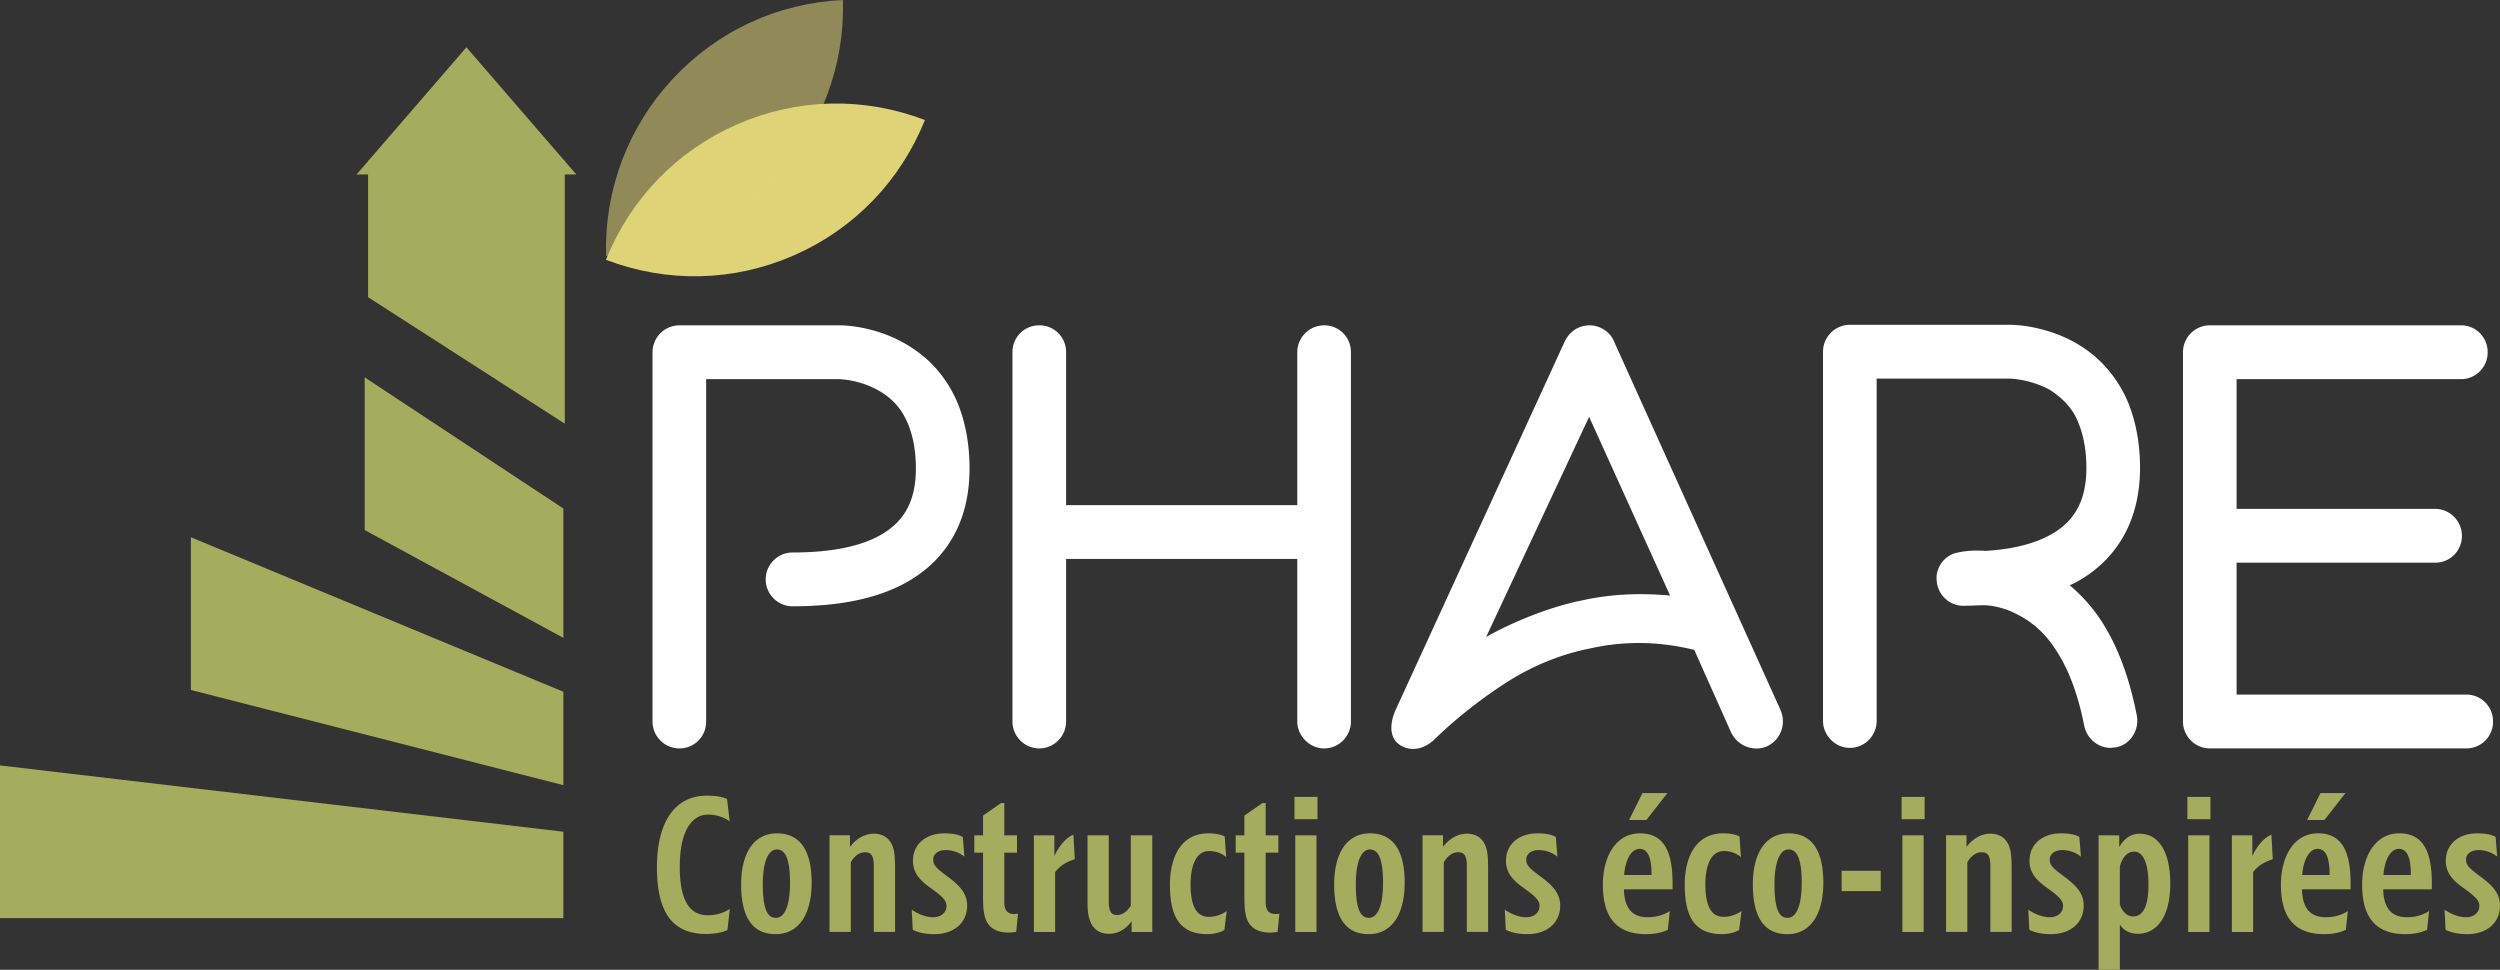
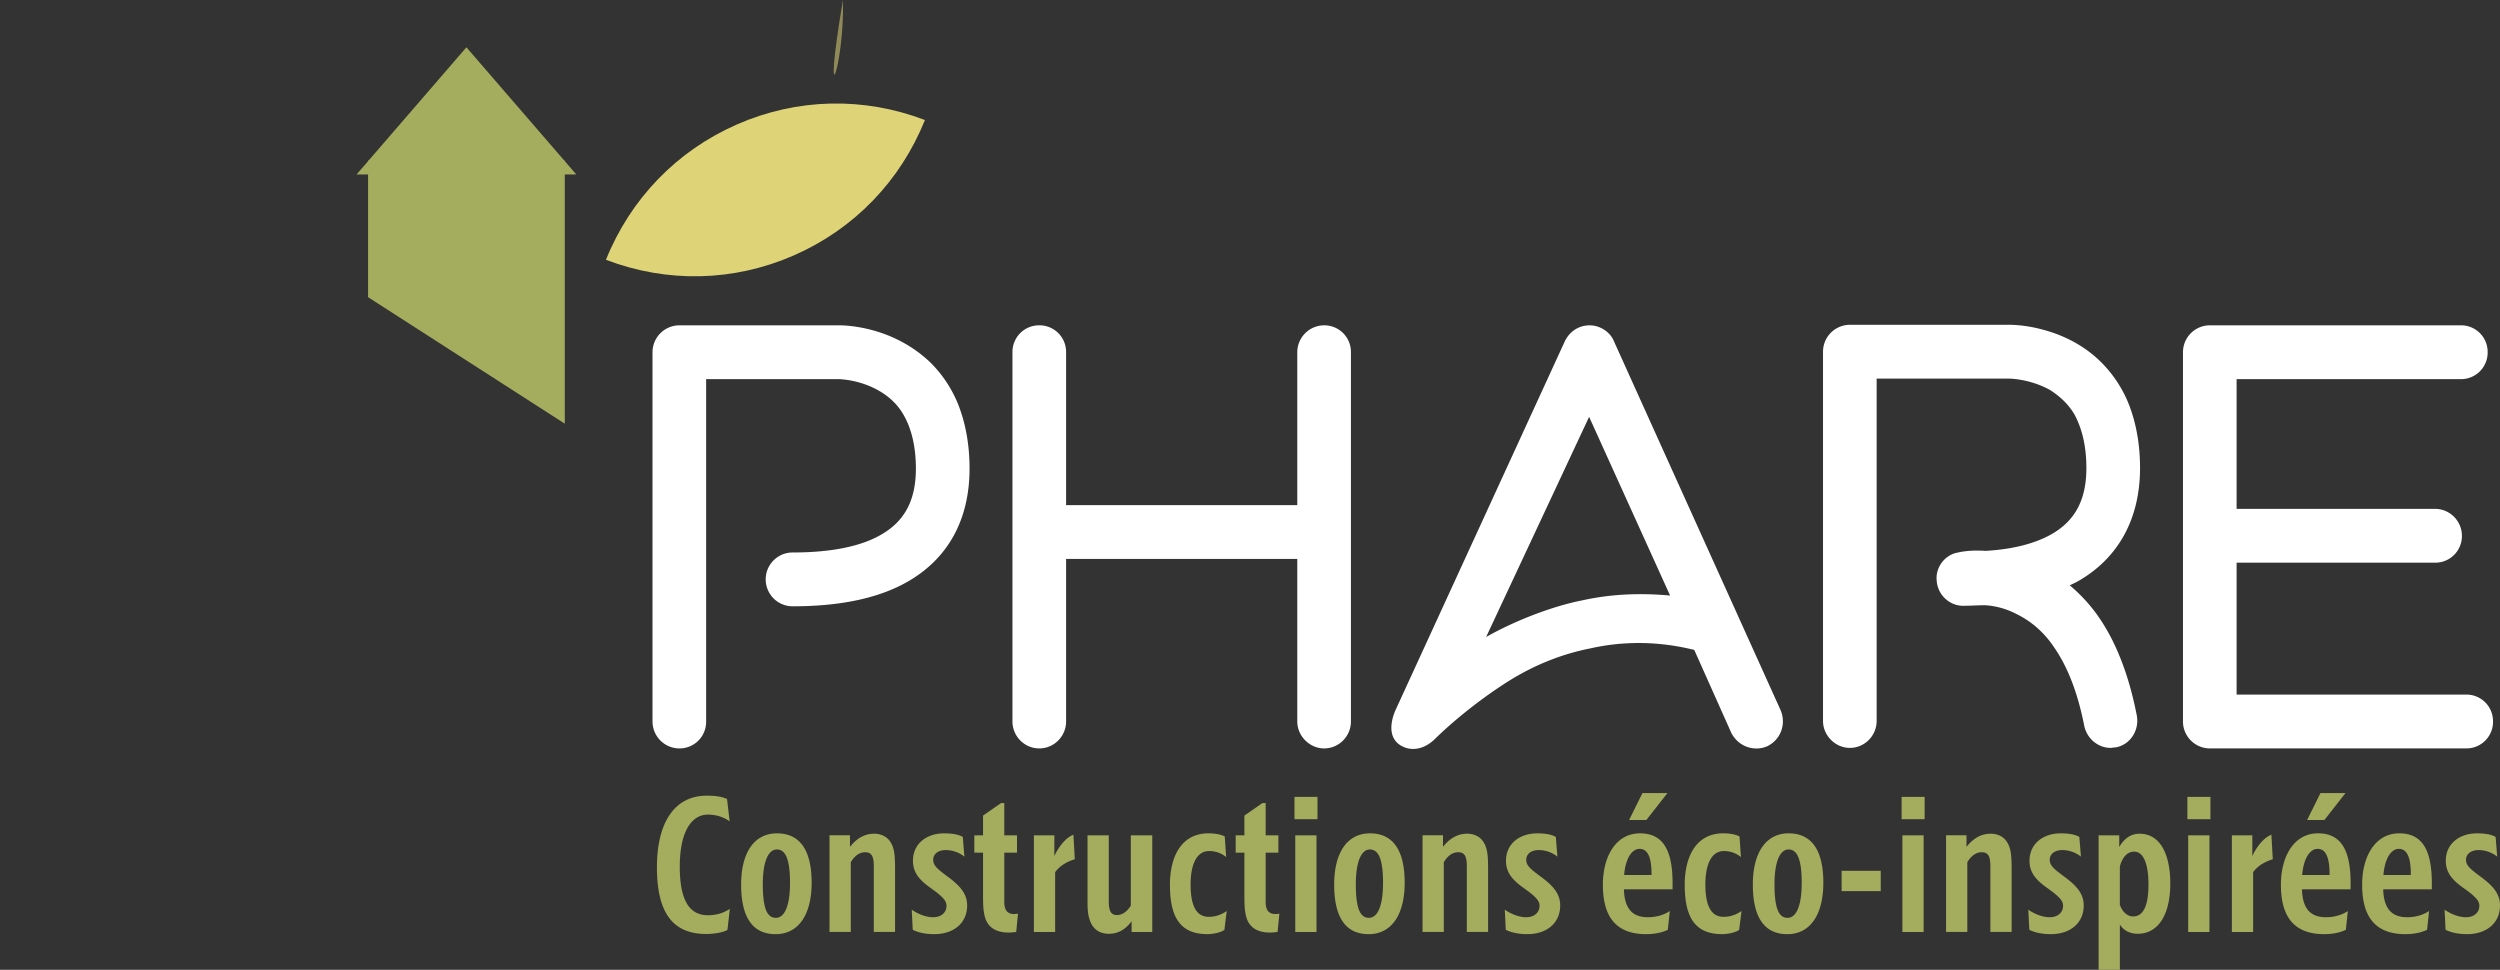
<svg xmlns="http://www.w3.org/2000/svg" width="232" height="90" xml:space="preserve">
  <rect width="100%" height="100%" fill="#333333" stroke="none" />
  <path fill="#fff" d="M63.042 69.454a2.502 2.502 0 0 1-2.489-2.498V32.688a2.501 2.501 0 0 1 2.489-2.498h14.785c.2 0 1.394 0 2.936.4 2.19.55 4.132 1.648 5.626 3.097a11.534 11.534 0 0 1 2.59 3.996c.646 1.7.995 3.647.995 5.795 0 4.746-1.992 8.342-5.725 10.49-2.69 1.548-6.273 2.297-10.703 2.297a2.5 2.5 0 0 1-2.489-2.496c0-1.401 1.145-2.498 2.489-2.498 3.534 0 6.322-.55 8.214-1.649 2.19-1.249 3.235-3.197 3.235-6.144 0-1.998-.398-3.647-1.095-4.895-.548-1-1.343-1.748-2.29-2.298-1.791-1.049-3.634-1.1-3.783-1.1H65.53v31.771a2.469 2.469 0 0 1-2.488 2.498M125.366 32.687v34.27c0 1.348-1.095 2.496-2.488 2.496-1.344 0-2.49-1.15-2.49-2.497V51.871H98.934v15.085c0 1.349-1.095 2.497-2.49 2.497-1.393 0-2.488-1.15-2.488-2.497V32.687a2.469 2.469 0 0 1 2.489-2.497 2.469 2.469 0 0 1 2.489 2.497v14.187h21.454V32.687a2.502 2.502 0 0 1 2.49-2.497 2.469 2.469 0 0 1 2.488 2.497M163.998 69.252c-1.146.5-2.639.101-3.335-1.247l-3.436-7.694c-3.234-.799-6.47-.85-9.608-.148-2.538.499-5.027 1.448-7.466 2.947-2.49 1.549-5.078 3.596-6.97 5.445-.945.948-2.19 1.25-3.235.6-1.096-.7-.946-2.098-.448-3.248l15.731-34.268c.448-.899 1.294-1.448 2.29-1.448.946 0 1.89.6 2.24 1.448l15.481 34.268c.549 1.297 0 2.747-1.244 3.345m-16.527-30.57-9.558 20.431c2.638-1.498 6.121-2.848 8.91-3.397 2.688-.6 5.426-.699 8.164-.449zM195.858 69.403c-1.147 0-2.19-.85-2.44-2.047-.596-3.048-1.542-5.496-2.836-7.344-.946-1.398-2.141-2.397-3.484-3.047a7.233 7.233 0 0 0-2.889-.8c-.646 0-1.344.052-2.04.052-1.244 0-2.34-1-2.44-2.299-.15-1.248.747-2.448 1.991-2.648.2-.049 1.145-.25 2.54-.148 2.587-.15 4.629-.7 6.122-1.549 2.19-1.249 3.235-3.197 3.235-6.144 0-1.998-.398-3.647-1.095-4.945-.548-.95-1.344-1.698-2.29-2.298-1.792-1-3.634-1.05-3.783-1.05h-12.296v31.771c0 1.349-1.095 2.498-2.489 2.498-1.345 0-2.488-1.15-2.488-2.498V32.639a2.5 2.5 0 0 1 2.488-2.498h14.785c.2 0 1.394 0 2.937.4 2.19.55 4.132 1.599 5.625 3.097a11.52 11.52 0 0 1 2.59 3.996c.646 1.7.995 3.646.995 5.795 0 4.696-1.991 8.341-5.725 10.49-.25.15-.499.25-.797.4a15.17 15.17 0 0 1 2.44 2.596c1.791 2.448 3.035 5.646 3.783 9.492.249 1.348-.598 2.697-1.942 2.947-.198 0-.349.05-.497.05M231.353 66.955a2.468 2.468 0 0 1-2.49 2.497h-23.795a2.5 2.5 0 0 1-2.488-2.497V32.686a2.5 2.5 0 0 1 2.488-2.497h23.297a2.469 2.469 0 0 1 2.49 2.497 2.47 2.47 0 0 1-2.49 2.498h-20.808v12.04h18.418c1.395 0 2.49 1.147 2.49 2.497a2.47 2.47 0 0 1-2.49 2.497h-18.418v12.239h21.306a2.47 2.47 0 0 1 2.49 2.498" />
  <path fill="#a4ac5d" d="M60.963 80.477c0-4.106 1.605-6.64 4.627-6.64.848 0 1.474.11 1.88.314l.24 2.072c-.443-.332-1.143-.629-2.01-.629-1.456 0-2.617 1.462-2.617 4.827 0 3.33 1.014 4.513 2.617 4.513.645 0 1.364-.147 2.028-.592l-.222 1.96c-.387.222-1.235.371-1.953.371-3.023 0-4.59-1.83-4.59-6.196M68.777 82.086c0-2.959 1.217-4.752 3.318-4.752 2.248 0 3.225 1.72 3.225 4.586 0 3.034-1.272 4.771-3.335 4.771-2.193 0-3.208-1.627-3.208-4.605m4.536-.166c0-2.573-.59-3.089-1.235-3.089-.664 0-1.29.87-1.29 3.255 0 2.552.552 3.089 1.216 3.089.718 0 1.309-.906 1.309-3.255M83.062 80.772v5.714h-1.973v-6.12c0-.944-.239-1.278-.81-1.278-.368 0-.866.167-1.327.926v6.472h-1.973v-8.97h1.899v1.073c.571-.739 1.328-1.222 2.23-1.222.756 0 1.308.353 1.586.87.33.593.368 1.259.368 2.535M84.702 86.284l-.092-1.867c.627.442 1.382.702 1.973.702.755 0 1.252-.425 1.252-1.073 0-.388-.258-.721-.994-1.295l-.609-.442c-.94-.686-1.51-1.369-1.51-2.423 0-1.627 1.307-2.552 2.892-2.552.7 0 1.327.092 1.734.332l.147 1.83a2.785 2.785 0 0 0-1.733-.609c-.682 0-1.161.35-1.161.906 0 .5.369.815.995 1.295l.516.388c1.05.796 1.64 1.518 1.64 2.553 0 1.608-1.216 2.661-3.06 2.661-.774 0-1.492-.147-1.99-.406M93.2 83.732c0 .795.35 1.22 1.271 1.054l-.166 1.701c-.203.02-.46.056-.681.056-1.29 0-2.047-.555-2.268-1.627-.11-.5-.129-.999-.129-1.74v-4.049h-.81v-1.61h.81v-1.831l1.677-1.164h.295v2.996h1.18v1.61H93.2zM99.742 79.737c-.607.186-1.346.536-1.824 1.202v5.548h-1.972v-8.97h1.898v1.924c.442-.962 1.125-1.739 1.77-1.98zM104.94 77.518h1.99v8.97h-1.918v-.999c-.533.74-1.234 1.166-2.1 1.166-1.014 0-1.548-.555-1.789-1.294-.147-.408-.202-.89-.202-1.685v-6.158h1.973v6.122c0 .85.184 1.277.755 1.277.332 0 .83-.148 1.29-.869zM108.57 82.104c0-2.626 1.069-4.771 3.576-4.771.645 0 1.18.11 1.512.295l.129 1.904a2.477 2.477 0 0 0-1.585-.554c-1.273 0-1.715 1.498-1.715 3.089 0 1.7.388 3.014 1.678 3.014.7 0 1.198-.223 1.677-.536l-.221 1.756c-.333.222-.978.388-1.585.388-2.617.001-3.466-1.718-3.466-4.585M117.454 83.732c0 .795.35 1.22 1.272 1.054l-.167 1.701c-.203.02-.46.056-.681.056-1.29 0-2.047-.555-2.268-1.627-.11-.5-.129-.999-.129-1.74v-4.049h-.81v-1.61h.81v-1.831l1.677-1.164h.296v2.996h1.18v1.61h-1.18zM120.127 73.948h2.137v2.071h-2.137zm.073 3.57h1.972v8.97H120.2zM123.811 82.086c0-2.959 1.217-4.752 3.318-4.752 2.248 0 3.225 1.72 3.225 4.586 0 3.034-1.272 4.771-3.335 4.771-2.195 0-3.208-1.627-3.208-4.605m4.535-.166c0-2.573-.59-3.089-1.235-3.089-.664 0-1.29.87-1.29 3.255 0 2.552.553 3.089 1.216 3.089.718 0 1.309-.906 1.309-3.255M138.096 80.772v5.714h-1.974v-6.12c0-.944-.239-1.278-.81-1.278-.368 0-.867.167-1.327.926v6.472h-1.973v-8.97h1.898v1.073c.572-.739 1.328-1.222 2.23-1.222.757 0 1.31.353 1.586.87.333.593.37 1.259.37 2.535M139.736 86.284l-.092-1.867c.627.442 1.382.702 1.972.702.756 0 1.254-.425 1.254-1.073 0-.388-.259-.721-.996-1.295l-.608-.442c-.94-.686-1.51-1.369-1.51-2.423 0-1.627 1.308-2.552 2.893-2.552.699 0 1.325.092 1.732.332l.147 1.83a2.782 2.782 0 0 0-1.733-.609c-.681 0-1.161.35-1.161.906 0 .5.37.815.996 1.295l.517.388c1.05.796 1.64 1.518 1.64 2.553 0 1.608-1.216 2.661-3.06 2.661-.774 0-1.493-.147-1.99-.406M155.217 82.53H150.7c.054 1.886.866 2.589 2.231 2.589.683 0 1.4-.166 2.027-.574l-.185 1.74c-.517.258-1.235.405-2.01.405-2.855 0-4.017-1.684-4.017-4.586 0-2.663 1.234-4.771 3.445-4.771 2.25 0 3.024 1.737 3.024 4.641v.556zm-4.498-1.333h2.543v-.091c0-1.277-.238-2.331-1.105-2.331-.736 0-1.308.907-1.438 2.422m4.02-7.6-1.954 2.496h-1.604l1.235-2.496zM156.342 82.104c0-2.626 1.067-4.771 3.575-4.771.646 0 1.18.11 1.512.295l.13 1.904a2.477 2.477 0 0 0-1.586-.554c-1.273 0-1.714 1.498-1.714 3.089 0 1.7.387 3.014 1.677 3.014.7 0 1.198-.223 1.678-.536l-.222 1.756c-.332.222-.977.388-1.585.388-2.618.001-3.465-1.718-3.465-4.585M162.663 82.086c0-2.959 1.217-4.752 3.318-4.752 2.248 0 3.225 1.72 3.225 4.586 0 3.034-1.272 4.771-3.335 4.771-2.194 0-3.208-1.627-3.208-4.605m4.535-.166c0-2.573-.59-3.089-1.235-3.089-.664 0-1.29.87-1.29 3.255 0 2.552.553 3.089 1.216 3.089.718 0 1.309-.906 1.309-3.255M170.901 80.81h3.631v1.886h-3.63zM176.469 73.948h2.137v2.071h-2.137zm.073 3.57h1.972v8.97h-1.972zM186.68 80.772v5.714h-1.973v-6.12c0-.944-.24-1.278-.812-1.278-.368 0-.867.167-1.327.926v6.472h-1.972v-8.97h1.897v1.073c.573-.739 1.328-1.222 2.23-1.222.757 0 1.31.353 1.586.87.333.593.37 1.259.37 2.535M188.32 86.284l-.093-1.867c.627.442 1.382.702 1.972.702.756 0 1.254-.425 1.254-1.073 0-.388-.258-.721-.996-1.295l-.607-.442c-.94-.686-1.512-1.369-1.512-2.423 0-1.627 1.31-2.552 2.895-2.552.698 0 1.325.092 1.73.332l.148 1.83a2.782 2.782 0 0 0-1.732-.609c-.682 0-1.162.35-1.162.906 0 .5.37.815.997 1.295l.516.388c1.05.796 1.64 1.518 1.64 2.553 0 1.608-1.216 2.661-3.06 2.661-.775 0-1.493-.147-1.99-.406M201.403 81.974c0 3.163-1.289 4.679-3.004 4.679-.736 0-1.29-.276-1.676-.85V90h-1.973V77.517h1.917v1.091c.424-.758 1.05-1.239 1.88-1.239 1.992 0 2.856 2.036 2.856 4.605m-2.026.13c0-2.072-.518-3.071-1.327-3.071-.664 0-1.088.537-1.327 1.369v3.569c.313.832.83 1.073 1.235 1.073 1.105.001 1.419-1.369 1.419-2.94M202.99 73.948h2.138v2.071h-2.138zm.073 3.57h1.973v8.97h-1.973zM210.914 79.737c-.607.186-1.346.536-1.824 1.202v5.548h-1.973v-8.97h1.899v1.924c.441-.962 1.124-1.739 1.77-1.98zM218.139 82.53h-4.516c.054 1.886.866 2.589 2.231 2.589.682 0 1.4-.166 2.026-.574l-.184 1.74c-.517.258-1.235.405-2.01.405-2.855 0-4.017-1.684-4.017-4.586 0-2.663 1.234-4.771 3.445-4.771 2.25 0 3.024 1.737 3.024 4.641v.556zm-4.498-1.333h2.543v-.091c0-1.277-.238-2.331-1.105-2.331-.736 0-1.308.907-1.438 2.422m4.02-7.6-1.954 2.496h-1.604l1.235-2.496zM225.677 82.53h-4.516c.056 1.887.867 2.587 2.23 2.587.683 0 1.4-.165 2.026-.57l-.183 1.736c-.516.26-1.236.407-2.01.407-2.857 0-4.018-1.683-4.018-4.587 0-2.661 1.234-4.771 3.446-4.771 2.249 0 3.023 1.738 3.023 4.641v.557zm-4.496-1.332h2.543v-.093c0-1.276-.24-2.33-1.105-2.33-.739 0-1.31.906-1.438 2.423M226.95 86.284l-.093-1.867c.627.442 1.382.702 1.972.702.756 0 1.254-.425 1.254-1.073 0-.388-.259-.721-.996-1.295l-.608-.442c-.94-.686-1.51-1.369-1.51-2.423 0-1.627 1.308-2.552 2.893-2.552.7 0 1.326.092 1.732.332l.147 1.83a2.782 2.782 0 0 0-1.732-.609c-.682 0-1.162.35-1.162.906 0 .5.37.815.996 1.295l.517.388c1.05.796 1.64 1.518 1.64 2.553 0 1.608-1.216 2.661-3.06 2.661-.774 0-1.493-.147-1.99-.406" />
-   <path fill-rule="evenodd" clip-rule="evenodd" fill="#a4ac5d" d="M33.844 35.02 52.28 47.19v12.005L33.844 49.19zM17.714 49.858 52.28 64.196v8.668L17.714 64.03zM0 71.03l52.279 6.153v8.018H0z" />
  <path fill="#a4ac5d" d="M52.413 14.9H34.157v12.679l18.256 11.74z" />
  <path fill="#a4ac5d" d="M43.284 4.388 33.087 16.193h20.396z" />
  <path fill="#ded477" d="M85.832 11.138c-5.69-2.175-11.867-2.033-17.442.41-5.575 2.443-9.878 6.893-12.157 12.56 5.69 2.174 11.869 2.032 17.443-.41 5.576-2.442 9.88-6.893 12.156-12.56" />
  <g opacity=".54">
-     <path fill="none" d="M56.233 0h22.001v23.744H56.233z" />
-     <path fill="#ded477" d="M78.225 0c-6.082.283-11.688 2.888-15.83 7.36-4.14 4.473-6.317 10.276-6.153 16.385 6.082-.285 11.69-2.89 15.83-7.361C76.215 11.91 78.39 6.109 78.226 0" />
+     <path fill="#ded477" d="M78.225 0C76.215 11.91 78.39 6.109 78.226 0" />
  </g>
</svg>